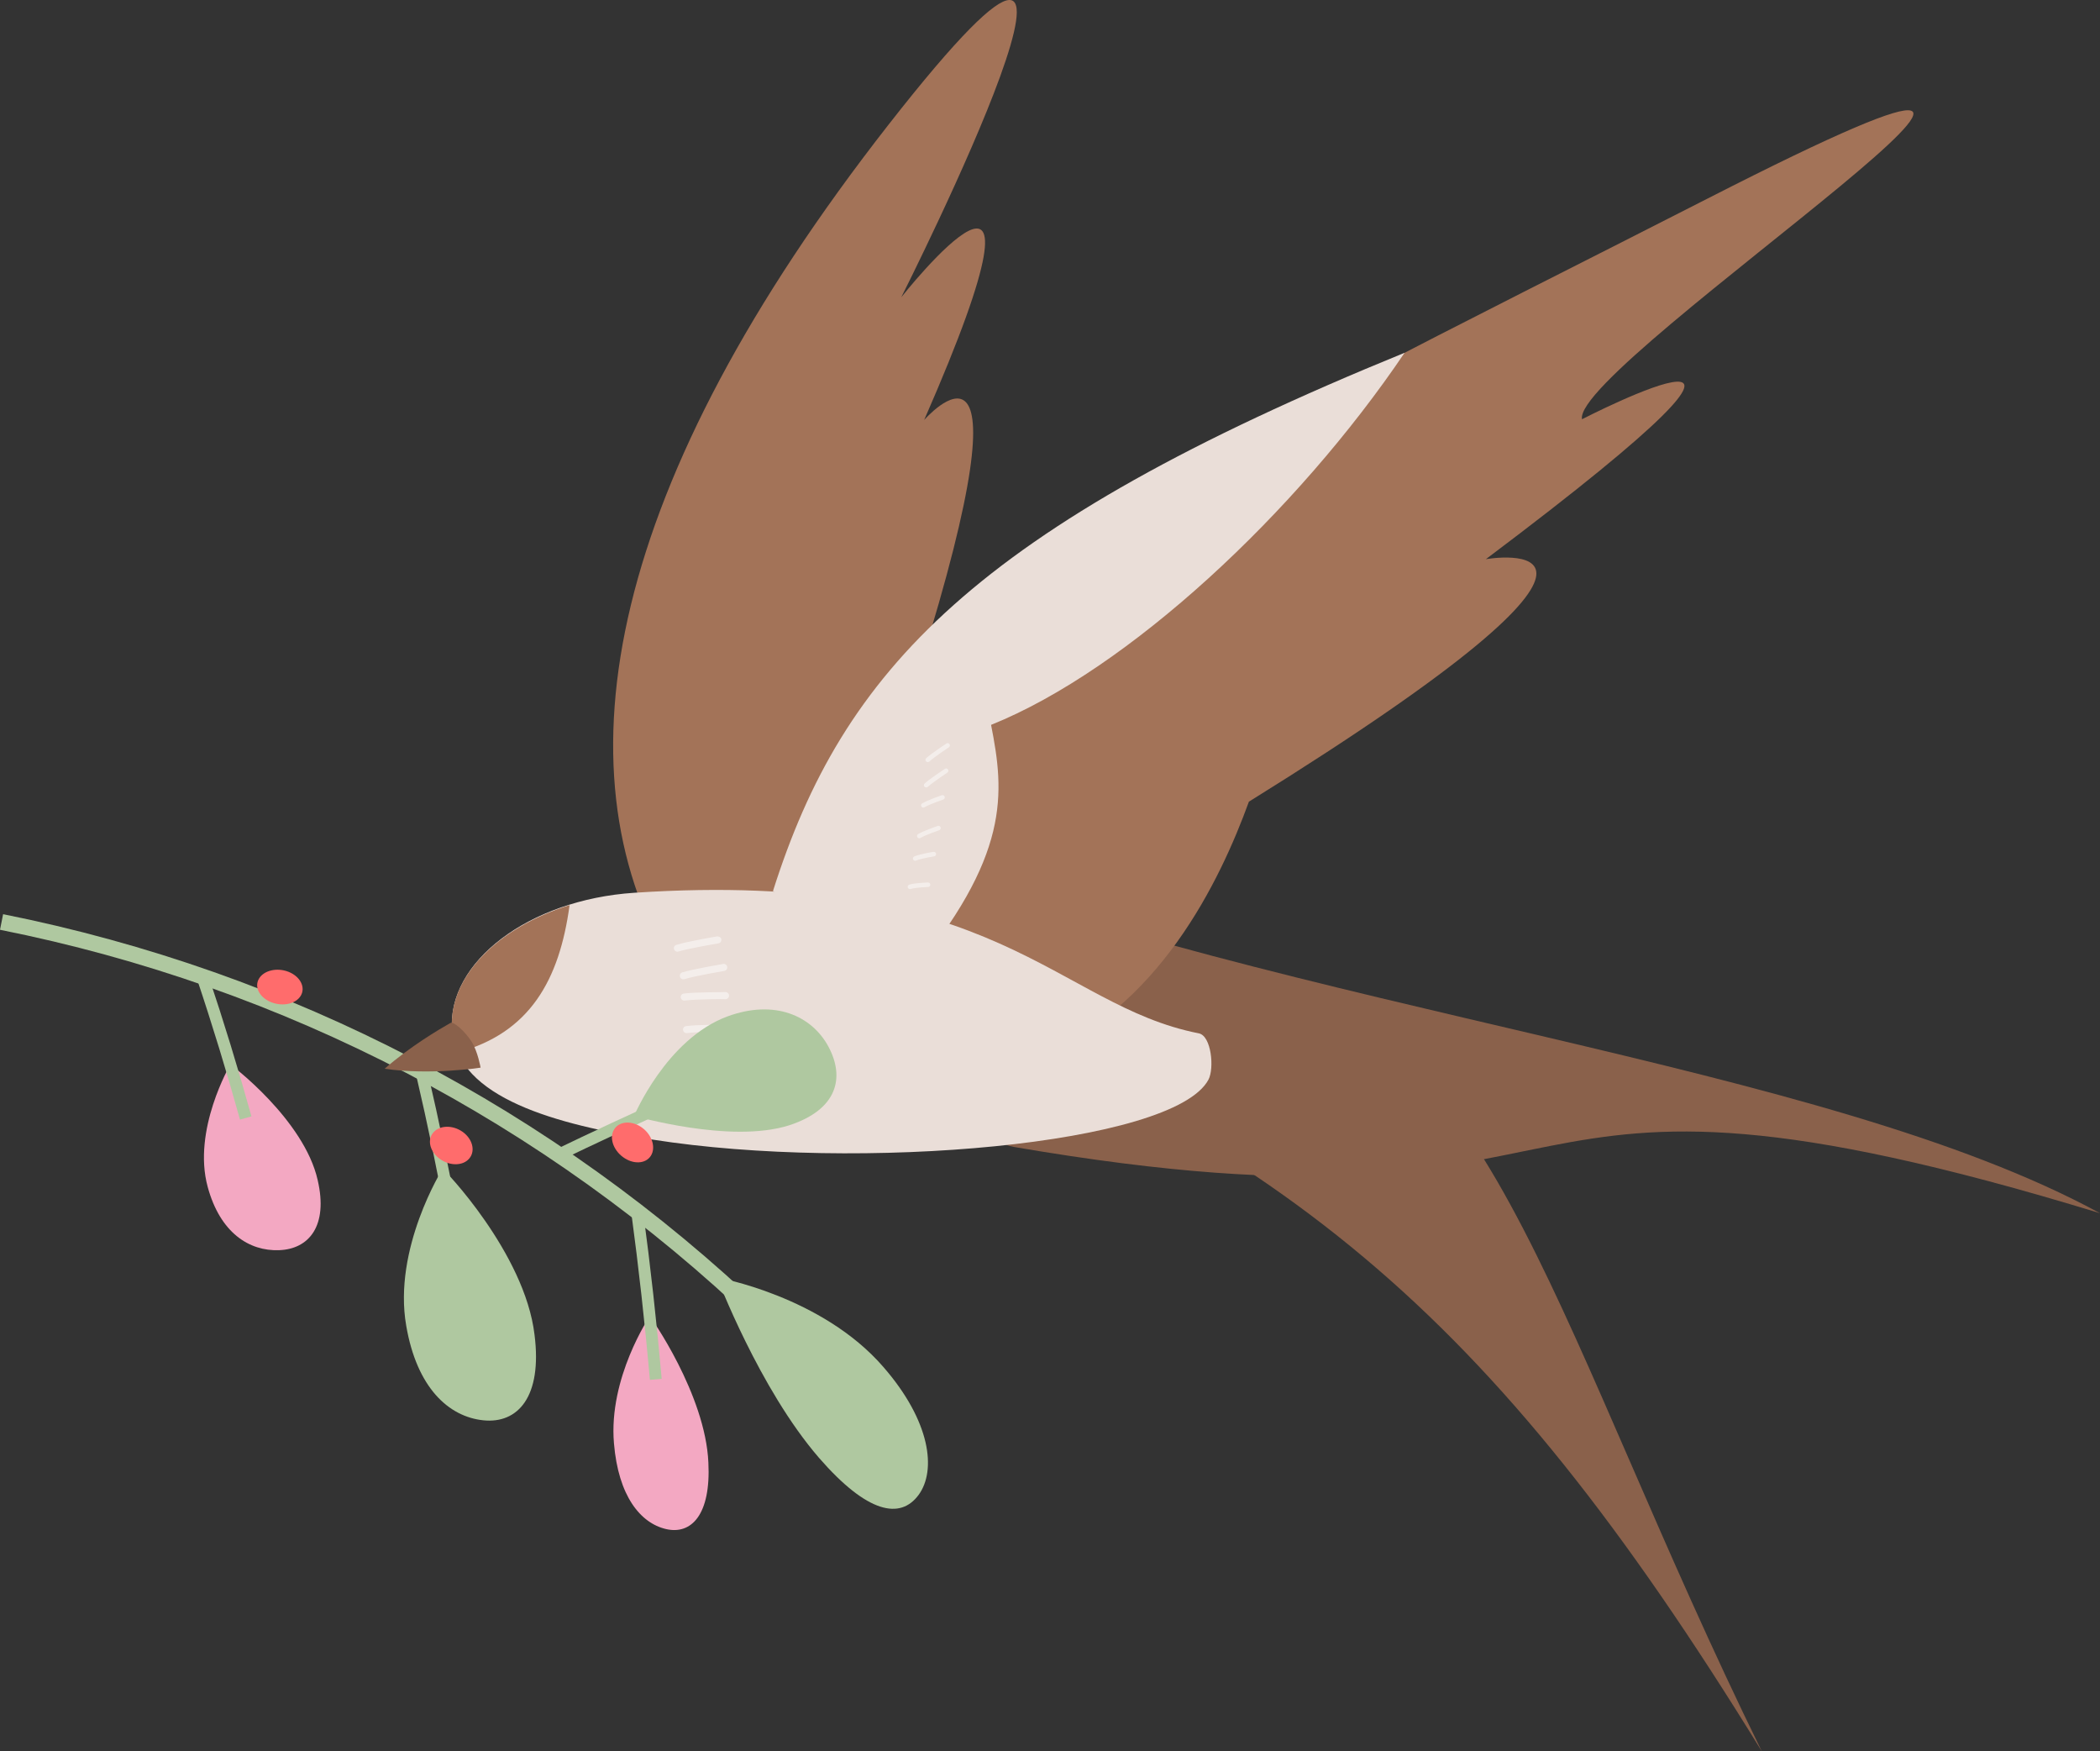
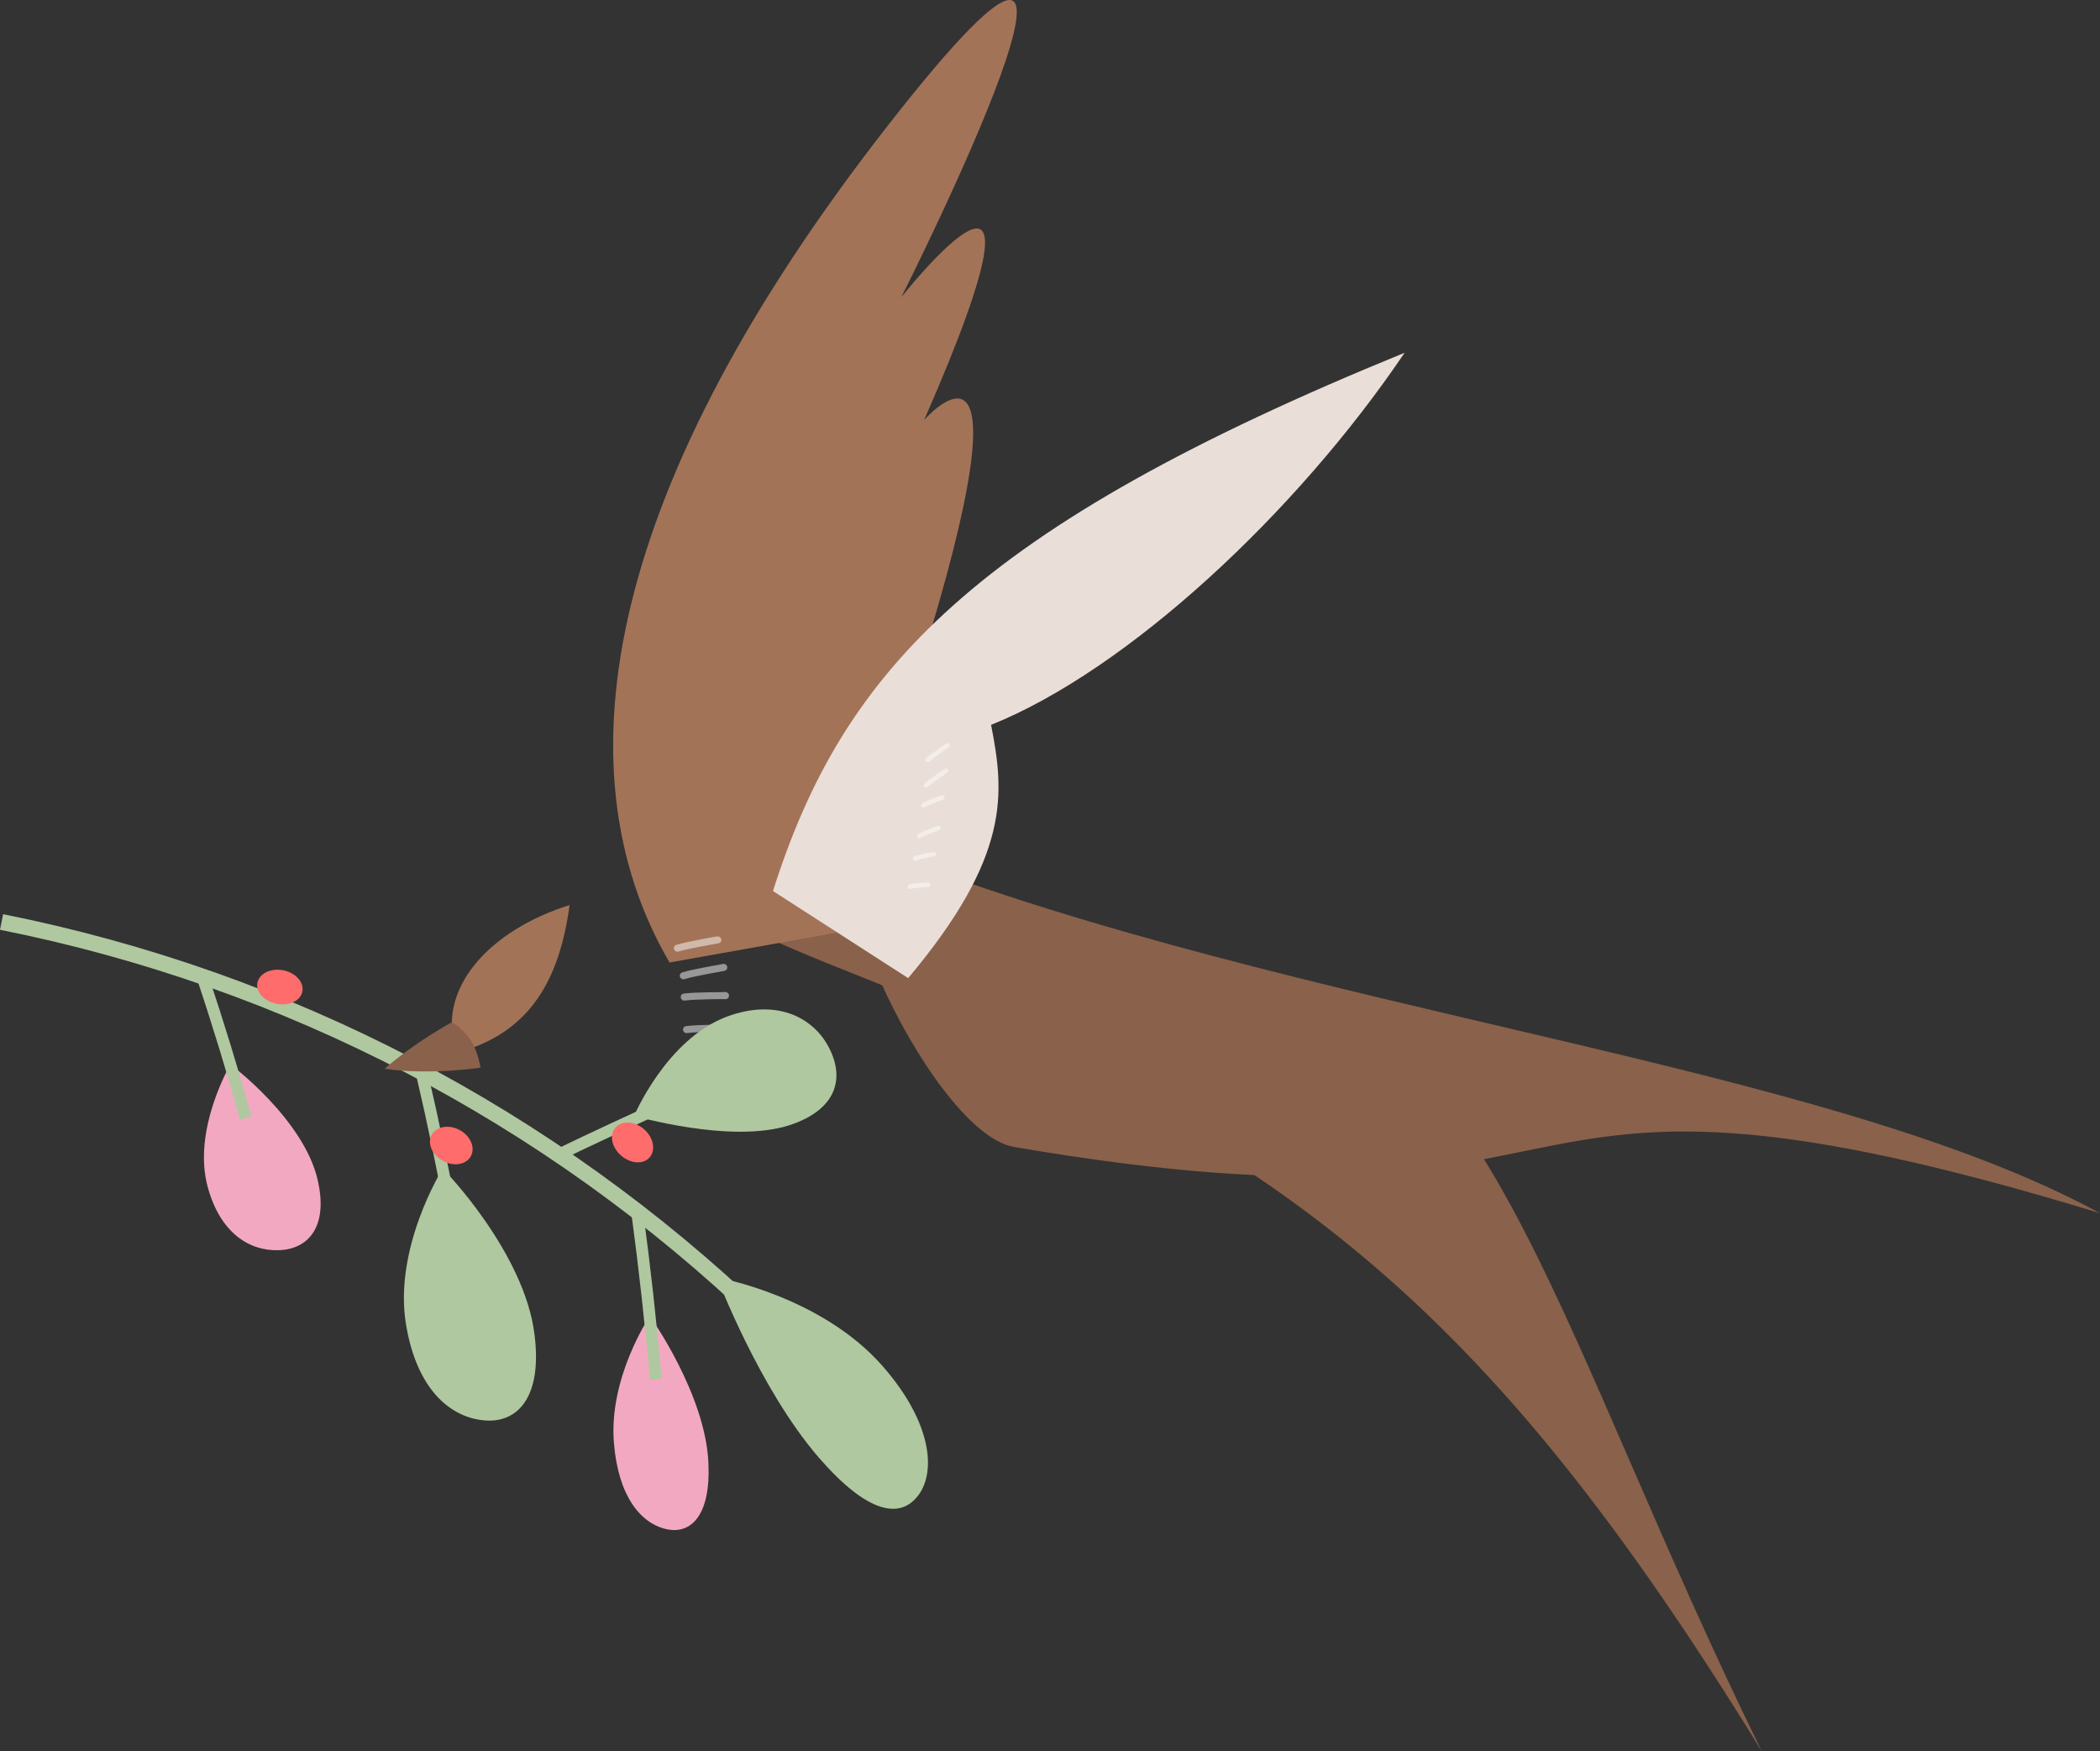
<svg xmlns="http://www.w3.org/2000/svg" x="0px" y="0px" viewBox="0 0 58.872 49.085" style="vertical-align: middle; max-width: 100%; width: 100%;" width="100%">
  <rect x="0" y="0" width="58.872" height="49.085" fill="#333333" stroke="none" />
  <g>
    <g>
      <g>
        <path d="M22.96,40.859c-1.685-1.949-2.851-5.052-2.858-5.05c-0.002-0.009,2.939,0.512,4.662,2.503     c1.327,1.523,1.491,2.897,0.99,3.584C25.241,42.595,24.319,42.421,22.96,40.859z" fill="rgb(175,200,160)">
      </path>
      </g>
    </g>
    <g>
      <g>
        <path d="M17.212,40.454c-0.159-1.838,0.998-3.557,1.002-3.559c0.011-0.014,1.563,2.187,1.645,4.098     c0.073,1.46-0.478,2.028-1.189,1.862C17.956,42.689,17.335,41.932,17.212,40.454z" fill="rgb(243,168,194)">
      </path>
      </g>
    </g>
    <g>
      <g>
        <path d="M18.219,38.674c-0.137-1.565-0.314-3.146-0.523-4.7l0.33-0.043     c0.21,1.559,0.386,3.146,0.524,4.713L18.219,38.674z" fill="rgb(175,200,160)">
      </path>
      </g>
    </g>
    <g>
      <g>
        <path d="M11.388,37.155c-0.377-2.162,1.014-4.389,1.02-4.393c0.015-0.024,2.306,2.355,2.577,4.646     c0.222,1.744-0.471,2.5-1.436,2.399C12.579,39.708,11.685,38.895,11.388,37.155z" fill="rgb(175,200,160)">
      </path>
      </g>
    </g>
    <g>
      <g>
        <path d="M12.558,34.426c-0.264-1.448-0.567-2.908-0.902-4.341l0.325-0.074     c0.334,1.435,0.64,2.901,0.904,4.354L12.558,34.426z" fill="rgb(175,200,160)">
      </path>
      </g>
    </g>
    <g>
      <g>
        <path d="M5.823,33.267c-0.438-1.597,0.63-3.425,0.633-3.427c0.008-0.017,2.071,1.545,2.45,3.235     c0.299,1.287-0.246,1.934-1.082,1.964C6.986,35.071,6.172,34.552,5.823,33.267z" fill="rgb(243,168,194)">
      </path>
      </g>
    </g>
    <g>
      <g>
        <path d="M6.728,31.38c-0.368-1.325-0.776-2.659-1.212-3.96l0.316-0.104     c0.438,1.305,0.848,2.643,1.217,3.973L6.728,31.38z" fill="rgb(175,200,160)">
      </path>
      </g>
    </g>
    <g>
      <g>
        <path d="M21.158,37.083C15.288,31.463,7.971,27.65,0,26.059l0.087-0.437     c8.055,1.609,15.448,5.462,21.379,11.141L21.158,37.083z" fill="rgb(175,200,160)">
      </path>
      </g>
    </g>
    <g>
      <g>
        <path d="M12.394,32.523c-0.297-0.175-0.425-0.5-0.283-0.732c0.142-0.231,0.501-0.281,0.8-0.106     c0.299,0.175,0.422,0.509,0.278,0.739C13.045,32.656,12.69,32.698,12.394,32.523z" fill="rgb(255,108,108)">
      </path>
      </g>
    </g>
    <g>
      <g>
        <path d="M7.602,28.089c-0.324-0.13-0.479-0.421-0.344-0.656c0.134-0.235,0.509-0.325,0.835-0.194     c0.325,0.131,0.477,0.43,0.341,0.665C8.297,28.138,7.926,28.218,7.602,28.089z" fill="rgb(255,108,108)">
      </path>
      </g>
    </g>
    <g>
      <g>
        <g>
          <g>
            <path d="M23.751,27.221c12.181,4.821,17.905,9.286,25.64,21.864       c-5.698-11.601-7.562-20.353-13.687-21.222C33.249,27.515,11.25,22.274,23.751,27.221z" fill="rgb(138,97,75)">
        </path>
          </g>
        </g>
        <g>
          <g>
            <path d="M24.824,23.894c11.726,4.542,26.25,5.865,34.048,10.109       c-18.233-5.573-12.774,1.173-30.445-1.857C25.983,31.728,22.033,22.813,24.824,23.894z" fill="rgb(138,97,75)">
        </path>
          </g>
        </g>
      </g>
      <g>
        <g>
          <g>
            <g>
              <path d="M26.232,25.644c1.445-2.51,0.345-5.326-0.469-6.888c3.331-10.626,0.145-6.985,0.145-6.985        c4.186-9.553-0.641-3.44-0.641-3.44s7.517-14.908-0.356-4.839s-9.34,17.992-6.141,23.484L26.232,25.644z" fill="rgb(163,115,88)">
         </path>
            </g>
          </g>
        </g>
      </g>
      <g>
        <g>
          <g>
            <g>
-               <path d="M28.956,29.665c3.515-1.321,5.256-4.995,6.056-7.196c12.624-7.836,6.644-6.797,6.644-6.797        c10.689-8.036,2.695-3.922,2.695-3.922c-0.33-1.537,18.443-13.805,3.52-6.185c-14.421,7.364-23.659,11.397-26.2,19.408        L28.956,29.665z" fill="rgb(163,115,88)">
-          </path>
-             </g>
+               </g>
          </g>
          <g>
            <g>
              <path d="M39.377,9.887c-3.028,4.484-7.767,8.893-11.593,10.429c0.378,1.921,0.552,3.676-2.324,7.098        l-3.79-2.441C23.632,18.787,27.32,14.804,39.377,9.887z" fill="rgb(234, 222, 216)">
         </path>
            </g>
          </g>
        </g>
      </g>
      <g>
        <g>
-           <path d="M18.289,31.939c5.797,0.912,14.608,0.148,15.588-1.677c0.17-0.317,0.084-1.23-0.269-1.3      c-4.005-0.787-5.618-4.615-15.828-3.94c-2.963,0.196-5.249,1.943-5.108,3.853S15.638,31.522,18.289,31.939z" fill="rgb(234, 222, 216)">
-        </path>
-         </g>
+           </g>
      </g>
      <g>
        <g>
          <path d="M15.968,25.367c-0.285,2.103-1.117,3.592-3.156,4.135c-0.074-0.201-0.125-0.41-0.141-0.627      C12.561,27.38,13.943,26.001,15.968,25.367z" fill="rgb(163,115,88)">
       </path>
        </g>
      </g>
      <g>
        <g>
          <path d="M12.627,28.671c-0.338,0.191-1.136,0.665-1.845,1.283c1.286,0.187,2.691-0.031,2.691-0.031      s-0.078-0.451-0.25-0.725C13.044,28.914,12.718,28.619,12.627,28.671z" fill="rgb(138,97,75)">
       </path>
        </g>
      </g>
      <g>
        <g style="opacity:0.49;">
          <g>
            <path d="M18.99,26.674c-0.042,0-0.081-0.028-0.094-0.071c-0.016-0.052,0.013-0.106,0.065-0.121       c0.311-0.097,1.114-0.232,1.147-0.238c0.055,0.004,0.105,0.028,0.114,0.08c0.009,0.054-0.027,0.106-0.081,0.115       c-0.009,0.002-0.824,0.139-1.121,0.229C19.009,26.672,18.999,26.674,18.99,26.674z" fill="rgb(255, 255, 255)">
        </path>
          </g>
        </g>
        <g style="opacity:0.49;">
          <g>
            <path d="M19.156,27.447c-0.042,0-0.081-0.028-0.094-0.071c-0.016-0.052,0.013-0.106,0.065-0.123       c0.312-0.095,1.114-0.229,1.147-0.236c0.005,0,0.011-0.002,0.016-0.002c0.048,0,0.089,0.035,0.097,0.082       c0.009,0.054-0.027,0.106-0.081,0.115c-0.009,0.002-0.823,0.139-1.121,0.232C19.176,27.445,19.166,27.447,19.156,27.447z" fill="rgb(255, 255, 255)">
        </path>
          </g>
        </g>
        <g style="opacity:0.49;">
          <g>
            <path d="M19.182,28.044c-0.049,0-0.091-0.037-0.097-0.087c-0.008-0.054,0.03-0.104,0.084-0.11       c0.32-0.045,1.128-0.035,1.17-0.043c0.055,0.002,0.099,0.045,0.099,0.1c0,0.054-0.044,0.1-0.099,0.1l0,0       c-0.01-0.006-0.835-0.002-1.144,0.039C19.191,28.042,19.187,28.044,19.182,28.044z" fill="rgb(255, 255, 255)">
        </path>
          </g>
        </g>
        <g style="opacity:0.49;">
          <g>
            <path d="M19.246,28.956c-0.049,0-0.091-0.037-0.097-0.087c-0.008-0.054,0.03-0.104,0.084-0.11       c0.32-0.043,1.13-0.043,1.17-0.043c0.055,0.002,0.099,0.045,0.099,0.1c0,0.054-0.044,0.1-0.099,0.1l0,0       c-0.017-0.004-0.835-0.004-1.144,0.039C19.255,28.954,19.251,28.956,19.246,28.956z" fill="rgb(255, 255, 255)">
        </path>
          </g>
        </g>
        <g style="opacity:0.49;">
          <g>
            <path d="M20.374,29.674c-0.003,0-0.006-0.002-0.009-0.002c-0.01,0-0.832-0.071-1.144-0.065       c-0.002,0.002-0.003,0.002-0.004,0.002c-0.053,0-0.096-0.043-0.099-0.095c-0.002-0.054,0.04-0.1,0.094-0.102       c0.026-0.002,0.055-0.002,0.088-0.002c0.363,0,1.051,0.063,1.082,0.067c0.055,0.004,0.094,0.052,0.09,0.106       C20.467,29.635,20.425,29.674,20.374,29.674z" fill="rgb(255, 255, 255)">
        </path>
          </g>
        </g>
        <g style="opacity:0.49;">
          <g>
            <path d="M20.332,30.571c-0.004,0-0.01-0.002-0.015-0.002c-0.008-0.002-0.825-0.128-1.137-0.132       c-0.054-0.002-0.097-0.048-0.096-0.102c0.001-0.054,0.045-0.097,0.099-0.097c0.001,0,0.001,0,0.002,0       c0.324,0.006,1.128,0.132,1.163,0.136c0.054,0.009,0.091,0.058,0.082,0.113C20.422,30.534,20.38,30.571,20.332,30.571z" fill="rgb(255, 255, 255)">
        </path>
          </g>
        </g>
      </g>
      <g>
        <g style="opacity:0.49;">
          <g>
            <path d="M26.009,21.359c-0.017,0-0.035-0.006-0.047-0.019c-0.024-0.026-0.022-0.067,0.004-0.091       c0.157-0.141,0.549-0.398,0.565-0.409c0.029-0.024,0.068-0.013,0.088,0.017c0.019,0.028,0.011,0.069-0.018,0.087       c-0.004,0.004-0.399,0.264-0.55,0.401C26.04,21.355,26.025,21.359,26.009,21.359z" fill="rgb(255, 255, 255)">
        </path>
          </g>
        </g>
        <g style="opacity:0.49;">
          <g>
            <path d="M25.965,22.069c-0.017,0-0.035-0.006-0.048-0.019c-0.023-0.026-0.021-0.067,0.005-0.091       c0.158-0.143,0.55-0.398,0.566-0.409c0.028-0.024,0.069-0.015,0.088,0.017c0.019,0.028,0.011,0.069-0.018,0.087       c-0.004,0.004-0.399,0.264-0.551,0.401C25.995,22.065,25.98,22.069,25.965,22.069z" fill="rgb(255, 255, 255)">
        </path>
          </g>
        </g>
        <g style="opacity:0.49;">
          <g>
            <path d="M25.884,22.634c-0.022,0-0.042-0.011-0.054-0.03c-0.018-0.03-0.009-0.069,0.022-0.087       c0.158-0.093,0.534-0.223,0.55-0.229c0.03-0.011,0.069,0.006,0.08,0.039c0.012,0.035-0.005,0.069-0.039,0.082       c-0.003,0-0.38,0.13-0.526,0.216C25.906,22.632,25.895,22.634,25.884,22.634z" fill="rgb(255, 255, 255)">
        </path>
          </g>
        </g>
        <g style="opacity:0.49;">
          <g>
            <path d="M25.771,23.494c-0.022,0-0.042-0.011-0.054-0.03c-0.018-0.03-0.009-0.069,0.022-0.087       c0.158-0.093,0.534-0.223,0.55-0.229c0.029-0.011,0.069,0.006,0.08,0.039c0.012,0.035-0.005,0.069-0.039,0.082       c-0.003,0-0.38,0.13-0.526,0.216C25.793,23.491,25.782,23.494,25.771,23.494z" fill="rgb(255, 255, 255)">
        </path>
          </g>
        </g>
        <g style="opacity:0.49;">
          <g>
            <path d="M25.656,24.124c-0.025,0-0.048-0.013-0.058-0.037c-0.014-0.032,0.001-0.069,0.034-0.084       c0.156-0.067,0.522-0.126,0.537-0.128c0.003,0,0.006,0,0.01,0c0.03,0,0.057,0.022,0.063,0.052       c0.005,0.035-0.018,0.067-0.053,0.074c-0.003,0-0.365,0.058-0.507,0.119C25.673,24.124,25.664,24.124,25.656,24.124z" fill="rgb(255, 255, 255)">
        </path>
          </g>
        </g>
        <g style="opacity:0.49;">
          <g>
            <path d="M25.51,24.918c-0.027,0-0.052-0.017-0.061-0.043c-0.011-0.032,0.008-0.069,0.041-0.08       c0.154-0.05,0.51-0.061,0.525-0.061c0.001,0,0.001,0,0.002,0c0.035,0,0.063,0.026,0.064,0.061       c0.001,0.035-0.027,0.065-0.062,0.065c-0.003,0-0.353,0.011-0.49,0.056C25.523,24.918,25.517,24.918,25.51,24.918z" fill="rgb(255, 255, 255)">
        </path>
          </g>
        </g>
      </g>
    </g>
    <g>
      <g>
        <g>
          <path d="M22.128,31.538c-1.667,0.53-4.345-0.274-4.355-0.256c0.001,0.004,0.9-2.157,2.619-2.794      c1.323-0.487,2.366-0.021,2.833,0.847C23.691,30.204,23.475,31.097,22.128,31.538z" fill="rgb(175,200,160)">
       </path>
        </g>
      </g>
      <g>
        <g>
          <path d="M15.613,32.569l-0.145-0.299c1.089-0.526,2.235-1.059,3.408-1.585l0.136,0.303      C17.843,31.512,16.699,32.045,15.613,32.569z" fill="rgb(175,200,160)">
       </path>
        </g>
      </g>
      <g>
        <g>
          <path d="M17.468,32.432c-0.282-0.206-0.395-0.554-0.248-0.783c0.146-0.229,0.498-0.251,0.781-0.043      c0.284,0.207,0.391,0.563,0.243,0.791C18.096,32.624,17.751,32.638,17.468,32.432z" fill="rgb(255,108,108)">
       </path>
        </g>
      </g>
    </g>
  </g>
</svg>